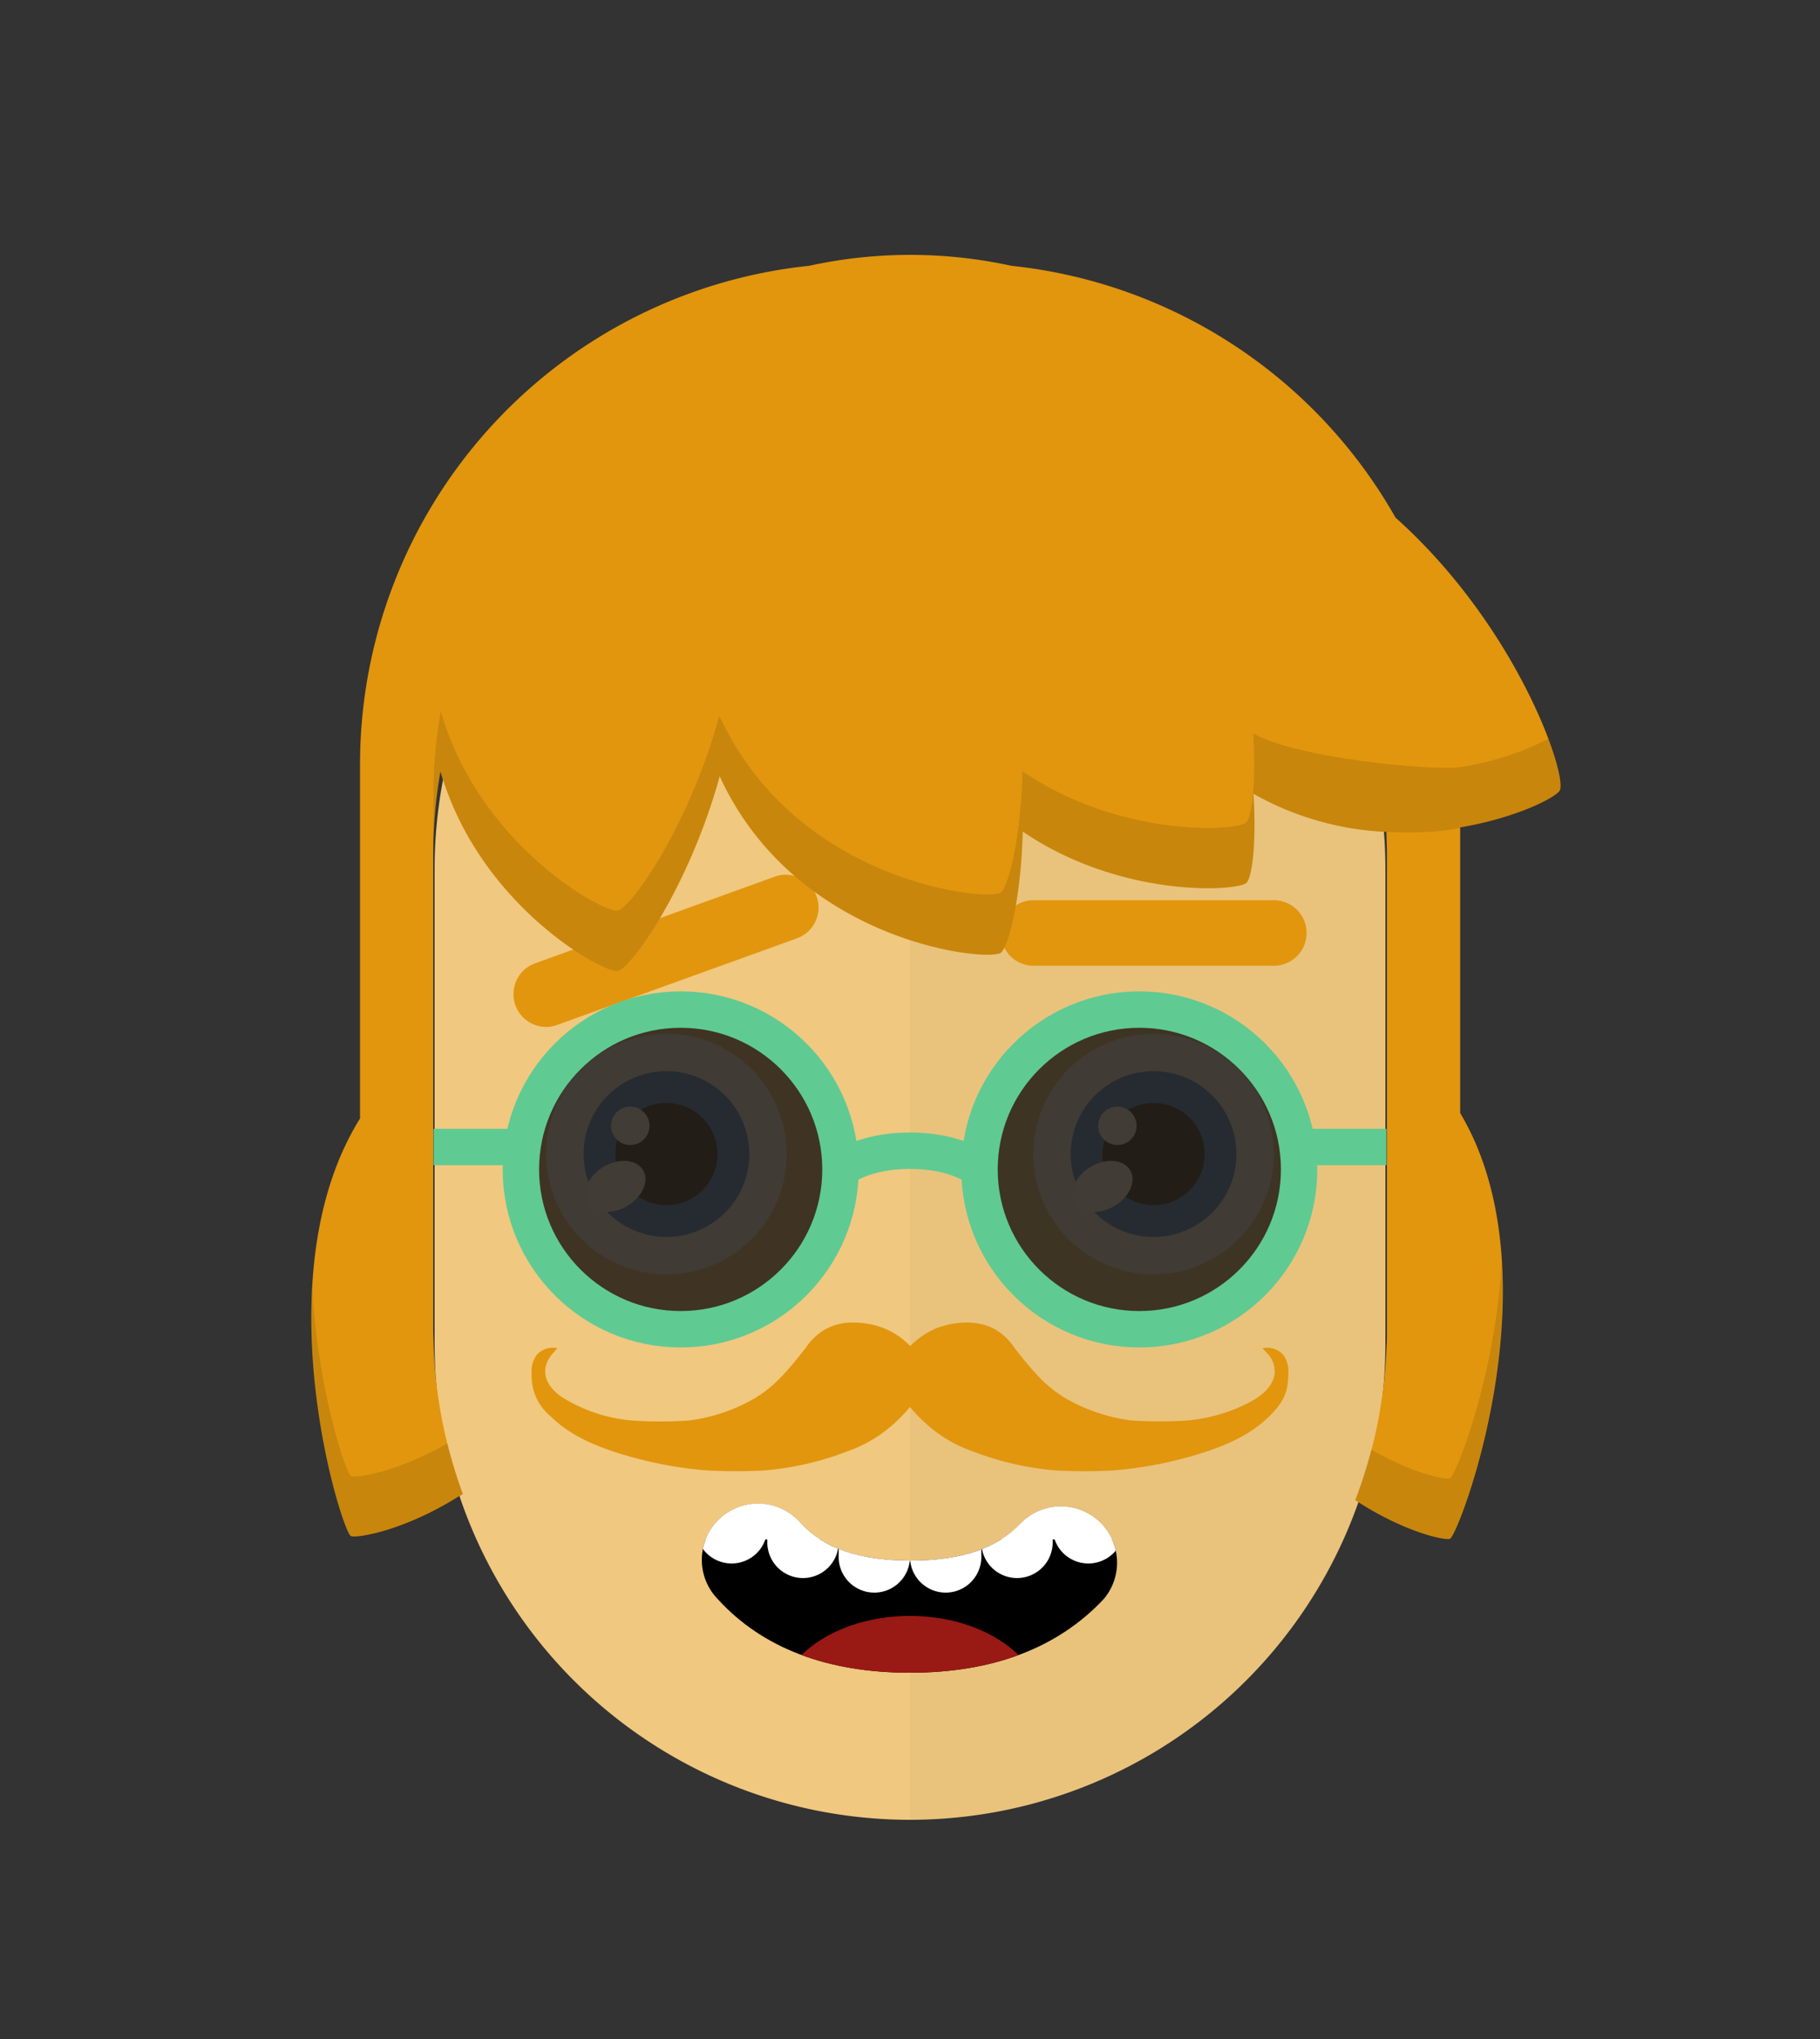
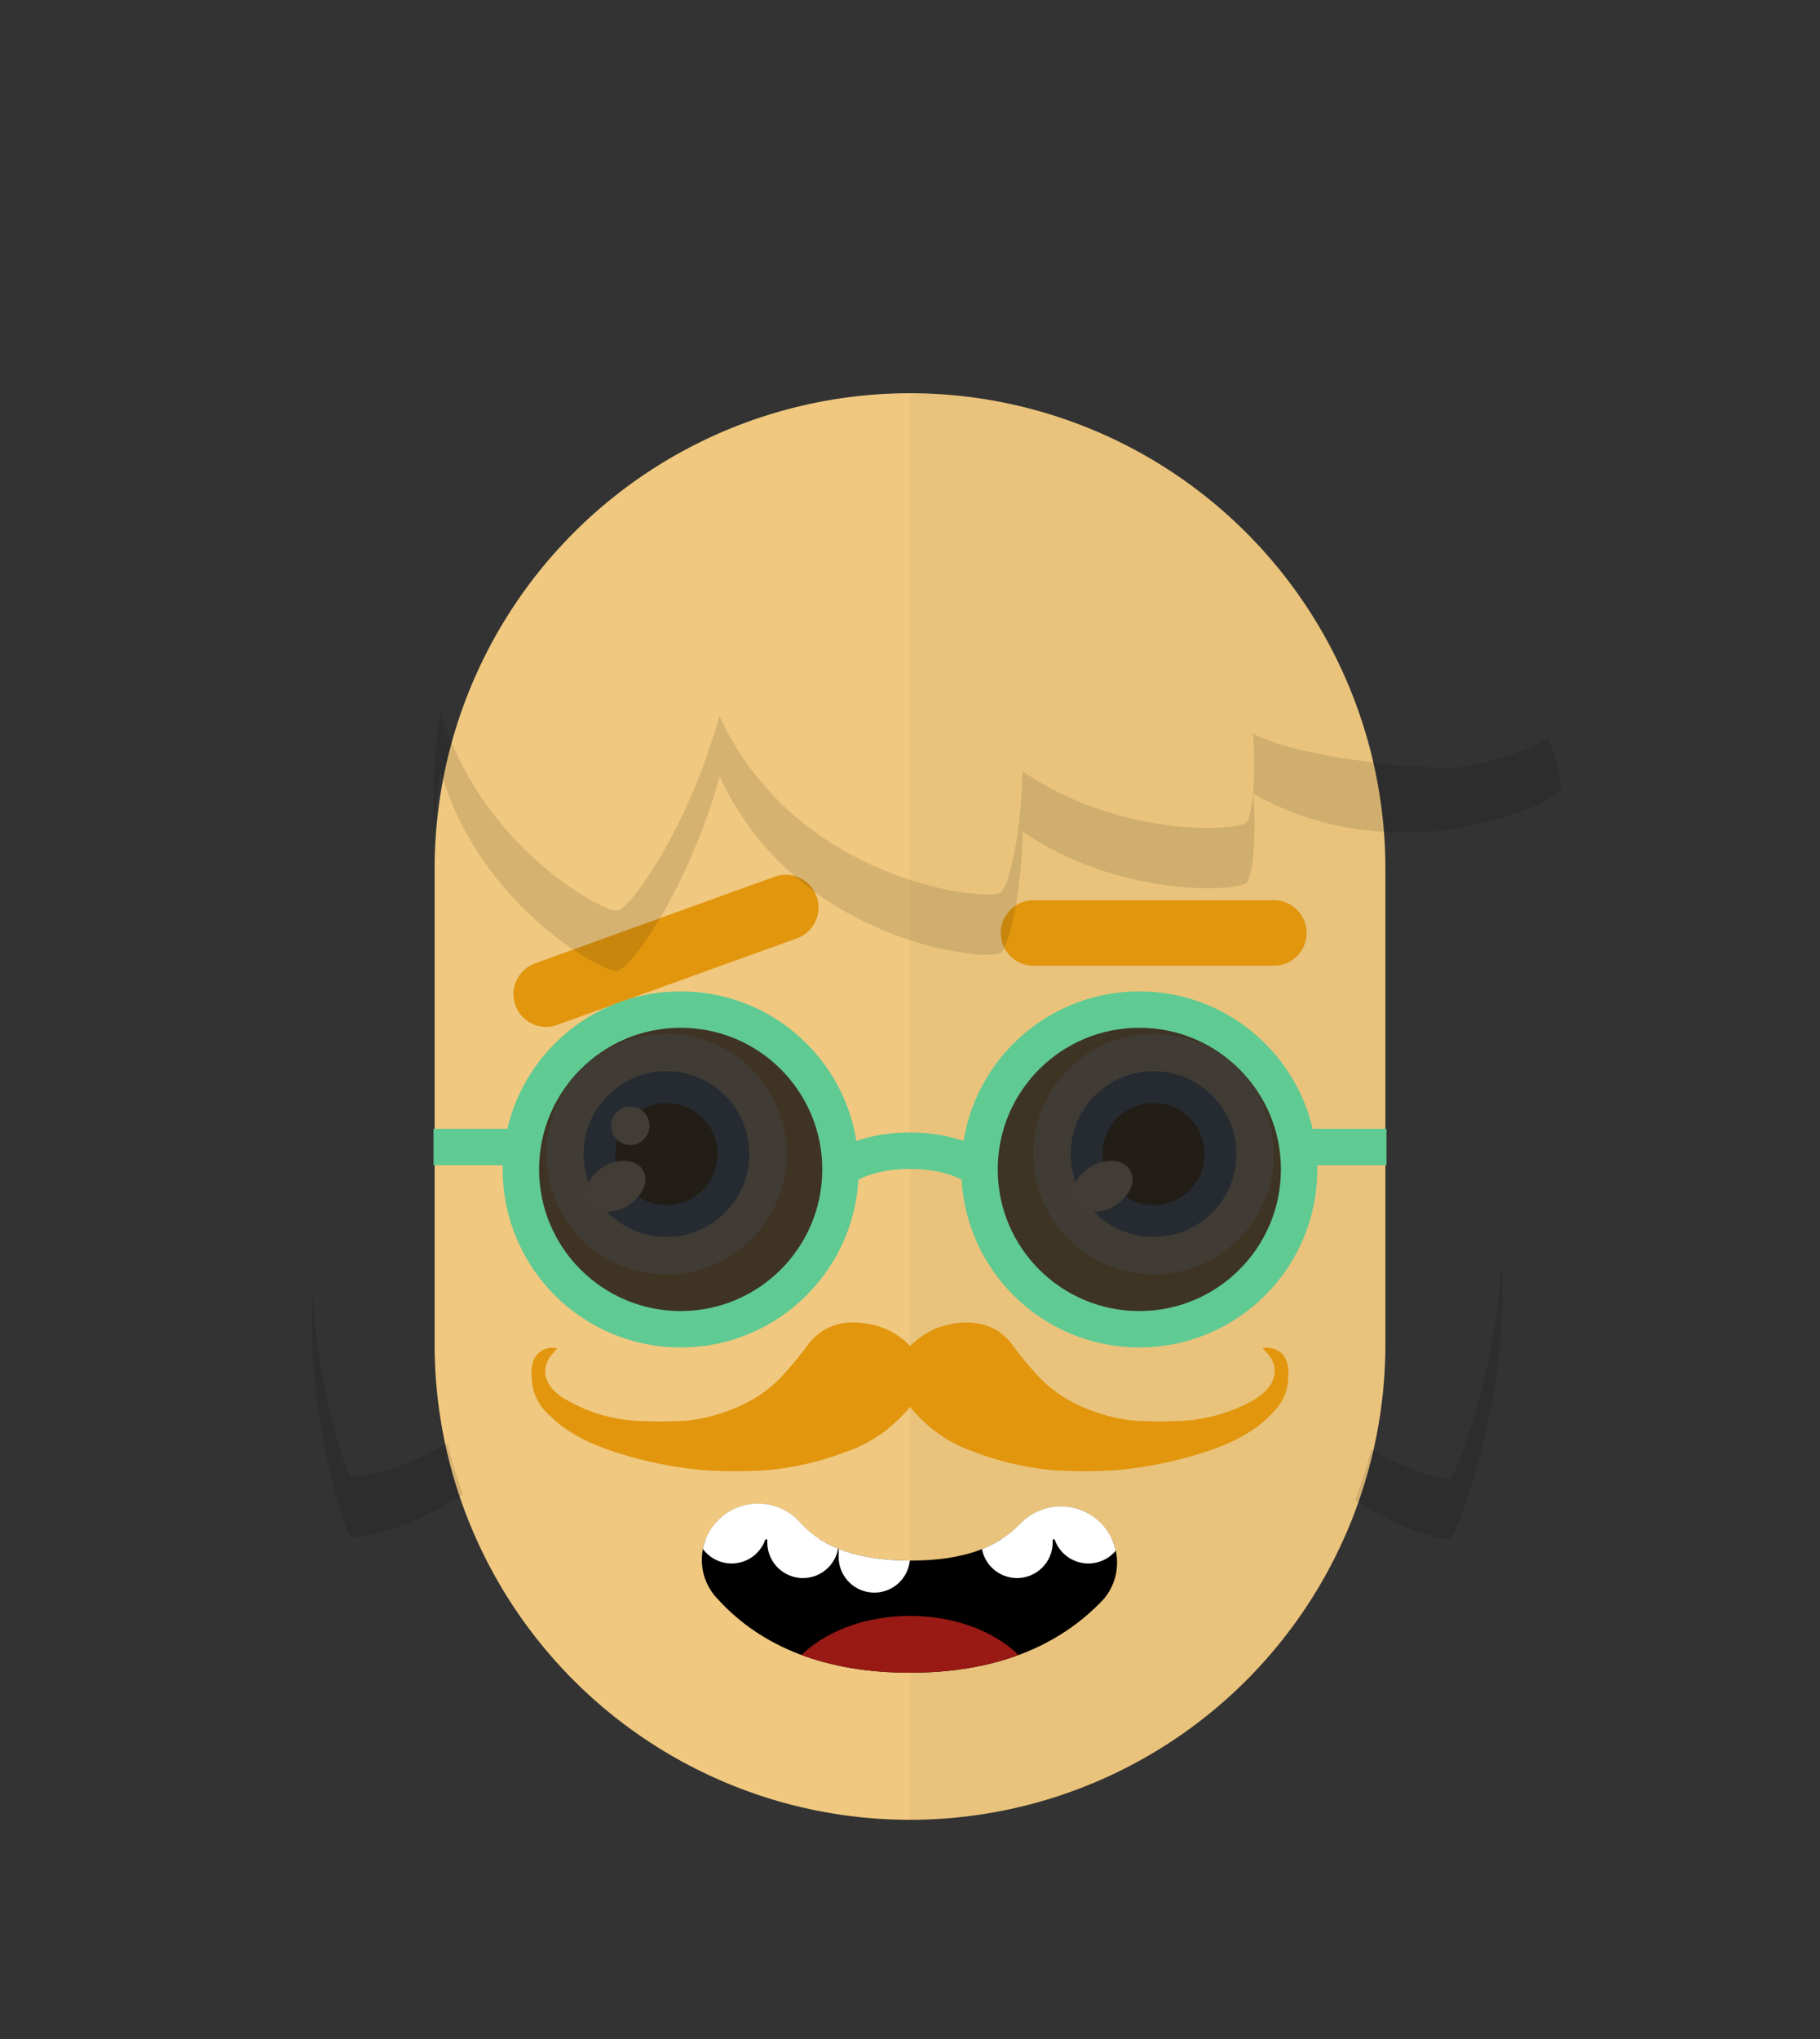
<svg xmlns="http://www.w3.org/2000/svg" id="svgBuilder" class="avatar-frame p-2 p-md-5 bg-white " viewBox="0 0 250 280" style="opacity: 1;">
  <rect x="0" y="0" width="250" height="280" fill="#333333" stroke="none" />
  <defs>
    <clipPath id="b9b980b5-38c2-4c2c-b5a3-0250ab56908c" transform="translate(-59.5 -53.5)">
      <rect width="250" height="250" style="fill: none" />
    </clipPath>
  </defs>
  <g id="ae1cd98a-2feb-47b9-a86d-6e1f11f5716f" data-name="SKIN" style="transform: translate(59.7px, 54px);">
    <g style="clip-path: url(#b9b980b5-38c2-4c2c-b5a3-0250ab56908c)">
      <g>
        <path class="first-color" d="M124.8,53.5a65.32,65.32,0,0,0-65.3,65.3v65.3a65.3,65.3,0,1,0,130.6,0V118.8A65.32,65.32,0,0,0,124.8,53.5Z" transform="translate(-59.5 -53.5)" style="fill: rgb(240, 200, 127);" />
        <path d="M124.8,53.5v196a65.32,65.32,0,0,0,65.3-65.3V118.9A65.34,65.34,0,0,0,124.8,53.5Z" transform="translate(-59.5 -53.5)" style="fill: #010202;opacity: 0.03;isolation: isolate" />
      </g>
    </g>
  </g>
  <g id="bd3309eb-8b07-4f44-adaf-7b4b664f32be" data-name="EYES" style="transform: translate(70.525px, 120.08px);">
    <g id="affd2b27-7486-4d4e-821e-1dae75a03fe4" data-name="Calque 1">
      <circle cx="87.93" cy="38.4" r="16.52" style="fill:#f6f6f6" />
      <circle cx="87.93" cy="38.4" r="11.38" style="fill: rgb(50, 134, 219);" class="first-color" />
      <circle cx="87.93" cy="38.4" r="7.01" style="fill:#1d1d1b" />
      <ellipse cx="80.92" cy="42.84" rx="4.4" ry="3.15" transform="translate(-10.58 46.2) rotate(-30)" style="fill:#fff" />
-       <circle cx="82.96" cy="34.52" r="2.64" style="fill:#fff" />
      <circle cx="21.02" cy="38.4" r="16.52" style="fill:#f6f6f6" />
      <circle cx="21.02" cy="38.4" r="11.38" style="fill: rgb(50, 134, 219);" class="first-color" />
      <circle cx="21.02" cy="38.4" r="7.01" style="fill:#1d1d1b" />
      <ellipse cx="14.01" cy="42.84" rx="4.4" ry="3.15" transform="translate(-19.54 12.74) rotate(-30)" style="fill:#fff" />
      <circle cx="16.05" cy="34.52" r="2.64" style="fill:#fff" />
      <path d="M4.5,20.94A4.5,4.5,0,0,1,3,12.2L36,.27a4.5,4.5,0,0,1,3.06,8.46L6,20.67A4.53,4.53,0,0,1,4.5,20.94Z" style="fill: rgb(225, 150, 14);" class="color-eyebrows" />
      <path d="M104.45,12.54h-33a4.5,4.5,0,0,1,0-9h33a4.5,4.5,0,1,1,0,9Z" style="fill: rgb(225, 150, 14);" class="color-eyebrows" />
    </g>
  </g>
  <defs>
    <clipPath id="e81e833d-d511-4b5f-9347-6952e56bd0db" transform="translate(-85.8 -193.5)">
      <rect width="250" height="250" style="fill: none" />
    </clipPath>
    <clipPath id="ec69978b-f6e1-4124-a802-0a5e63d59446" transform="translate(-85.8 -193.5)">
      <path d="M125,223.2c-11.4,0-20.3-3.4-26.4-10.1A7.72,7.72,0,1,1,110,202.7c3.1,3.4,8.1,5.1,15.1,5.1s11.9-1.7,15.1-5.1a7.72,7.72,0,0,1,11.4,10.4C145.3,219.8,136.4,223.2,125,223.2Z" style="fill: none" />
    </clipPath>
  </defs>
  <g id="a68597aa-d9c8-482b-980e-fef5d3b92a07" data-name="MOUTH" style="transform: translate(85.8px, 200px);">
    <g style="clip-path: url(#e81e833d-d511-4b5f-9347-6952e56bd0db); transform: translateY(-5px)">
      <g>
        <g style="clip-path: url(#ec69978b-f6e1-4124-a802-0a5e63d59446)">
          <path d="M125,223.2c-11.4,0-20.3-3.4-26.4-10.1A7.72,7.72,0,1,1,110,202.7c3.1,3.4,8.1,5.1,15.1,5.1s11.9-1.7,15.1-5.1a7.72,7.72,0,0,1,11.4,10.4C145.3,219.8,136.4,223.2,125,223.2Z" transform="translate(-85.8 -193.5)" />
        </g>
        <g style="clip-path: url(#ec69978b-f6e1-4124-a802-0a5e63d59446)">
          <path d="M90.7,197.5a4.91,4.91,0,0,0-4.9,4.9v4.9a4.9,4.9,0,1,0,9.8,0v-4.9A4.91,4.91,0,0,0,90.7,197.5Z" transform="translate(-85.8 -193.5)" style="fill: #fff" />
        </g>
        <g style="clip-path: url(#ec69978b-f6e1-4124-a802-0a5e63d59446)">
          <path d="M159.3,197.5a4.91,4.91,0,0,0-4.9,4.9v4.9a4.9,4.9,0,1,0,9.8,0v-4.9A4.91,4.91,0,0,0,159.3,197.5Z" transform="translate(-85.8 -193.5)" style="fill: #fff" />
        </g>
        <g style="clip-path: url(#ec69978b-f6e1-4124-a802-0a5e63d59446)">
          <path d="M100.5,193.5a4.91,4.91,0,0,0-4.9,4.9v4.9a4.9,4.9,0,0,0,9.8,0v-4.9A4.91,4.91,0,0,0,100.5,193.5Z" transform="translate(-85.8 -193.5)" style="fill: #fff" />
        </g>
        <g style="clip-path: url(#ec69978b-f6e1-4124-a802-0a5e63d59446)">
          <path d="M110.3,195.5a4.91,4.91,0,0,0-4.9,4.9v4.9a4.9,4.9,0,0,0,9.8,0v-4.9A4.91,4.91,0,0,0,110.3,195.5Z" transform="translate(-85.8 -193.5)" style="fill: #fff" />
        </g>
        <g style="clip-path: url(#ec69978b-f6e1-4124-a802-0a5e63d59446)">
          <path d="M120.1,197.5a4.91,4.91,0,0,0-4.9,4.9v4.9a4.9,4.9,0,0,0,9.8,0v-4.9A4.91,4.91,0,0,0,120.1,197.5Z" transform="translate(-85.8 -193.5)" style="fill: #fff" />
        </g>
        <g style="clip-path: url(#ec69978b-f6e1-4124-a802-0a5e63d59446)">
-           <path d="M129.9,197.5a4.91,4.91,0,0,0-4.9,4.9v4.9a4.9,4.9,0,0,0,9.8,0v-4.9A4.91,4.91,0,0,0,129.9,197.5Z" transform="translate(-85.8 -193.5)" style="fill: #fff" />
-         </g>
+           </g>
        <g style="clip-path: url(#ec69978b-f6e1-4124-a802-0a5e63d59446)">
          <path d="M139.7,195.5a4.91,4.91,0,0,0-4.9,4.9v4.9a4.9,4.9,0,0,0,9.8,0v-4.9A4.91,4.91,0,0,0,139.7,195.5Z" transform="translate(-85.8 -193.5)" style="fill: #fff" />
        </g>
        <g style="clip-path: url(#ec69978b-f6e1-4124-a802-0a5e63d59446)">
          <path d="M149.5,193.5a4.91,4.91,0,0,0-4.9,4.9v4.9a4.9,4.9,0,1,0,9.8,0v-4.9A4.91,4.91,0,0,0,149.5,193.5Z" transform="translate(-85.8 -193.5)" style="fill: #fff" />
        </g>
        <g style="clip-path: url(#ec69978b-f6e1-4124-a802-0a5e63d59446)">
          <rect x="9.8" y="2.4" width="58.7" height="9" style="fill: #fff" />
        </g>
        <g style="clip-path: url(#ec69978b-f6e1-4124-a802-0a5e63d59446)">
          <ellipse cx="39.2" cy="34.7" rx="18.3" ry="12.8" style="fill: #991914" />
        </g>
      </g>
    </g>
  </g>
  <g style="transform: translate(73.035px, 181.622px);">
    <path class="first-color" d="M114.31,165.41a7.73,7.73,0,0,0-3.15,1.11,8.45,8.45,0,0,0-2.31,2.32c-2.91,3.75-4.46,5.3-6.73,6.76a23.87,23.87,0,0,1-9.38,3.22,58,58,0,0,1-7.68,0,21.6,21.6,0,0,1-9.64-3.18c-2.63-1.75-3.09-4.13-1.21-6.16l.53-.58-.29-.06a2.91,2.91,0,0,0-2.57,1,3.76,3.76,0,0,0-.67,2.61,7.11,7.11,0,0,0,2.58,5.77c2.2,2.17,5.12,3.76,9.4,5.1a55.18,55.18,0,0,0,12.07,2.35,74,74,0,0,0,7.88,0,40.58,40.58,0,0,0,11.34-2.59,18.7,18.7,0,0,0,5.69-3.15,20.56,20.56,0,0,0,2.77-2.7,1.27,1.27,0,0,1,.23-.27s.12.12.23.27a21.85,21.85,0,0,0,2.77,2.7,18.77,18.77,0,0,0,5.7,3.15,40.51,40.51,0,0,0,11.33,2.59,74.16,74.16,0,0,0,7.89,0,55.3,55.3,0,0,0,12.07-2.35c4.27-1.34,7.2-2.93,9.39-5.1,1.95-1.93,2.57-3.32,2.59-5.77a3.86,3.86,0,0,0-.67-2.61,2.94,2.94,0,0,0-2.58-1l-.29.06.54.58a3.54,3.54,0,0,1,1.09,3.09c-.3,1.56-1.51,2.81-3.91,4a23.16,23.16,0,0,1-8,2.24,58,58,0,0,1-7.68,0,24,24,0,0,1-9.39-3.22c-2.27-1.46-3.81-3-6.73-6.76a8.18,8.18,0,0,0-2.31-2.32c-2.13-1.39-5.23-1.53-8.41-.37a11.58,11.58,0,0,0-3.25,2.11l-.35.33-.34-.33a10.37,10.37,0,0,0-5.92-2.78A11.7,11.7,0,0,0,114.31,165.41Z" transform="translate(-71.21 -165.37)" style="fill: rgb(225, 150, 14);" />
  </g>
  <g id="e24c5ec7-335f-4d1d-95e2-f6b01da82b10" data-name="Calque 2" style="transform: translate(59.55px, 136.137px);">
    <g id="b6840535-802c-4230-9a2d-a6a8be522db4" data-name="Calque 1">
      <g>
        <circle cx="33.95" cy="24.45" r="21.95" style="fill: #231e16;opacity: 0.86" />
        <circle cx="96.95" cy="24.45" r="21.95" style="fill: #231e16;opacity: 0.86" />
        <circle cx="33.95" cy="24.45" r="21.95" class="first-color-stroke" style="fill: none; stroke: rgb(96, 202, 147); stroke-miterlimit: 10; stroke-width: 5px;" />
        <circle cx="96.95" cy="24.45" r="21.95" class="first-color-stroke" style="fill: none; stroke: rgb(96, 202, 147); stroke-miterlimit: 10; stroke-width: 5px;" />
        <path d="M55.91,24.45s3-2.57,9.54-2.57S75,24.45,75,24.45" class="first-color-stroke" style="fill: none; stroke: rgb(96, 202, 147); stroke-miterlimit: 10; stroke-width: 5px;" />
        <line x1="12" y1="21.37" y2="21.37" class="first-color-stroke" style="fill: none; stroke: rgb(96, 202, 147); stroke-miterlimit: 10; stroke-width: 5px;" />
        <line x1="130.9" y1="21.37" x2="118.39" y2="21.37" class="first-color-stroke" style="fill: none; stroke: rgb(96, 202, 147); stroke-miterlimit: 10; stroke-width: 5px;" />
      </g>
    </g>
  </g>
  <g id="b7695971-4255-4703-9f32-6711e3731ccf" data-name="Calque 2" style="transform: translate(39.205px, 1px);">
    <g id="e74d2ffe-b1f1-43d4-9407-2bb7a16526db" data-name="Calque 1" style="transform:translate(3.6px,34px)">
-       <path d="M148.88,36.07A68.92,68.92,0,0,0,96.12,1.5a65.06,65.06,0,0,0-27.78,0A68.85,68.85,0,0,0,6.65,69.76v47.06c0,.59,0,1.18,0,1.77-.47.75-.91,1.53-1.34,2.34-11.47,21.88-1.1,54.41.07,55,.66.36,7.46-.66,15.38-5.79a65.32,65.32,0,0,1-4-20.19h0c0-.82-.06-1.64-.06-2.47V82.09a65.93,65.93,0,0,1,1-11.14C23,89.25,39.9,98.55,42,98.34c1.7-.17,9.7-11.09,14.06-26.74l.21.47c10.6,22.31,36.24,25,38.35,23.8,1-.58,2.83-7.22,3.06-16.68,13.44,9.15,29.21,8.22,30.69,7.08.78-.6,1.45-5.36,1-12.27a40.68,40.68,0,0,0,18.27,5.24c0,1,.07,1.9.07,2.85v65.45c0,.83,0,1.65-.06,2.47h0a65.35,65.35,0,0,1-4.28,21c6.76,4.43,12.42,5.58,13,5.29,1.2-.57,13.42-32.45,3.23-54.95a38.63,38.63,0,0,0-1.83-3.51c0-.34,0-.68,0-1V78.62c7.68-1.29,13.1-4.09,13.67-5.05C172.58,71.7,165.82,51.24,148.88,36.07Z" class="first-color" style="fill: rgb(225, 150, 14);" />
      <g>
        <path d="M6.69,110.31c0-.59,0-1.18,0-1.77v1.83Z" style="fill: rgba(0,0,0,0.11)" />
        <path d="M5.42,167.71C4.72,167.33.82,155.82.11,142c-.91,17.26,4.48,33.58,5.31,34,.66.36,7.46-.66,15.38-5.79a67.33,67.33,0,0,1-2.13-7C11.69,167.21,6,168,5.42,167.71Z" style="fill: rgba(0,0,0,0.11)" />
        <path d="M157.8,109.59v-1c0,.34,0,.67,0,1Z" style="fill: rgba(0,0,0,0.11)" />
        <path d="M156.38,168c-.55.26-5.08-.63-10.83-3.94a67.16,67.16,0,0,1-2.21,6.92c6.76,4.43,12.42,5.58,13,5.29.92-.43,8.26-19.15,7.13-38C162.61,154,157.16,167.64,156.38,168Z" style="fill: rgba(0,0,0,0.11)" />
        <path d="M169.9,66.46a40.37,40.37,0,0,1-12.1,3.89c-3.34.54-22.32-1.14-28.46-4.63.44,6.91-.23,11.67-1,12.27-1.48,1.14-17.25,2.07-30.69-7.07-.23,9.45-2,16.1-3.06,16.68-2.11,1.17-27.75-1.49-38.35-23.81L56,63.33C51.66,79,43.66,89.89,42,90.06,39.9,90.27,23,81,17.74,62.67a66.14,66.14,0,0,0-1,11.15v8.27a65.93,65.93,0,0,1,1-11.14C23,89.25,39.9,98.55,42,98.34c1.7-.17,9.7-11.09,14.06-26.74l.21.47c10.6,22.31,36.24,25,38.35,23.8,1-.58,2.83-7.22,3.06-16.68,13.44,9.15,29.21,8.22,30.69,7.08.78-.6,1.45-5.36,1-12.27a40.68,40.68,0,0,0,18.27,5.24c7.42.33,10.19-.62,10.19-.62,7.68-1.29,13.1-4.09,13.67-5.05C171.84,73,171.34,70.29,169.9,66.46Z" style="fill: rgba(0,0,0,0.11)" />
      </g>
    </g>
  </g>
</svg>